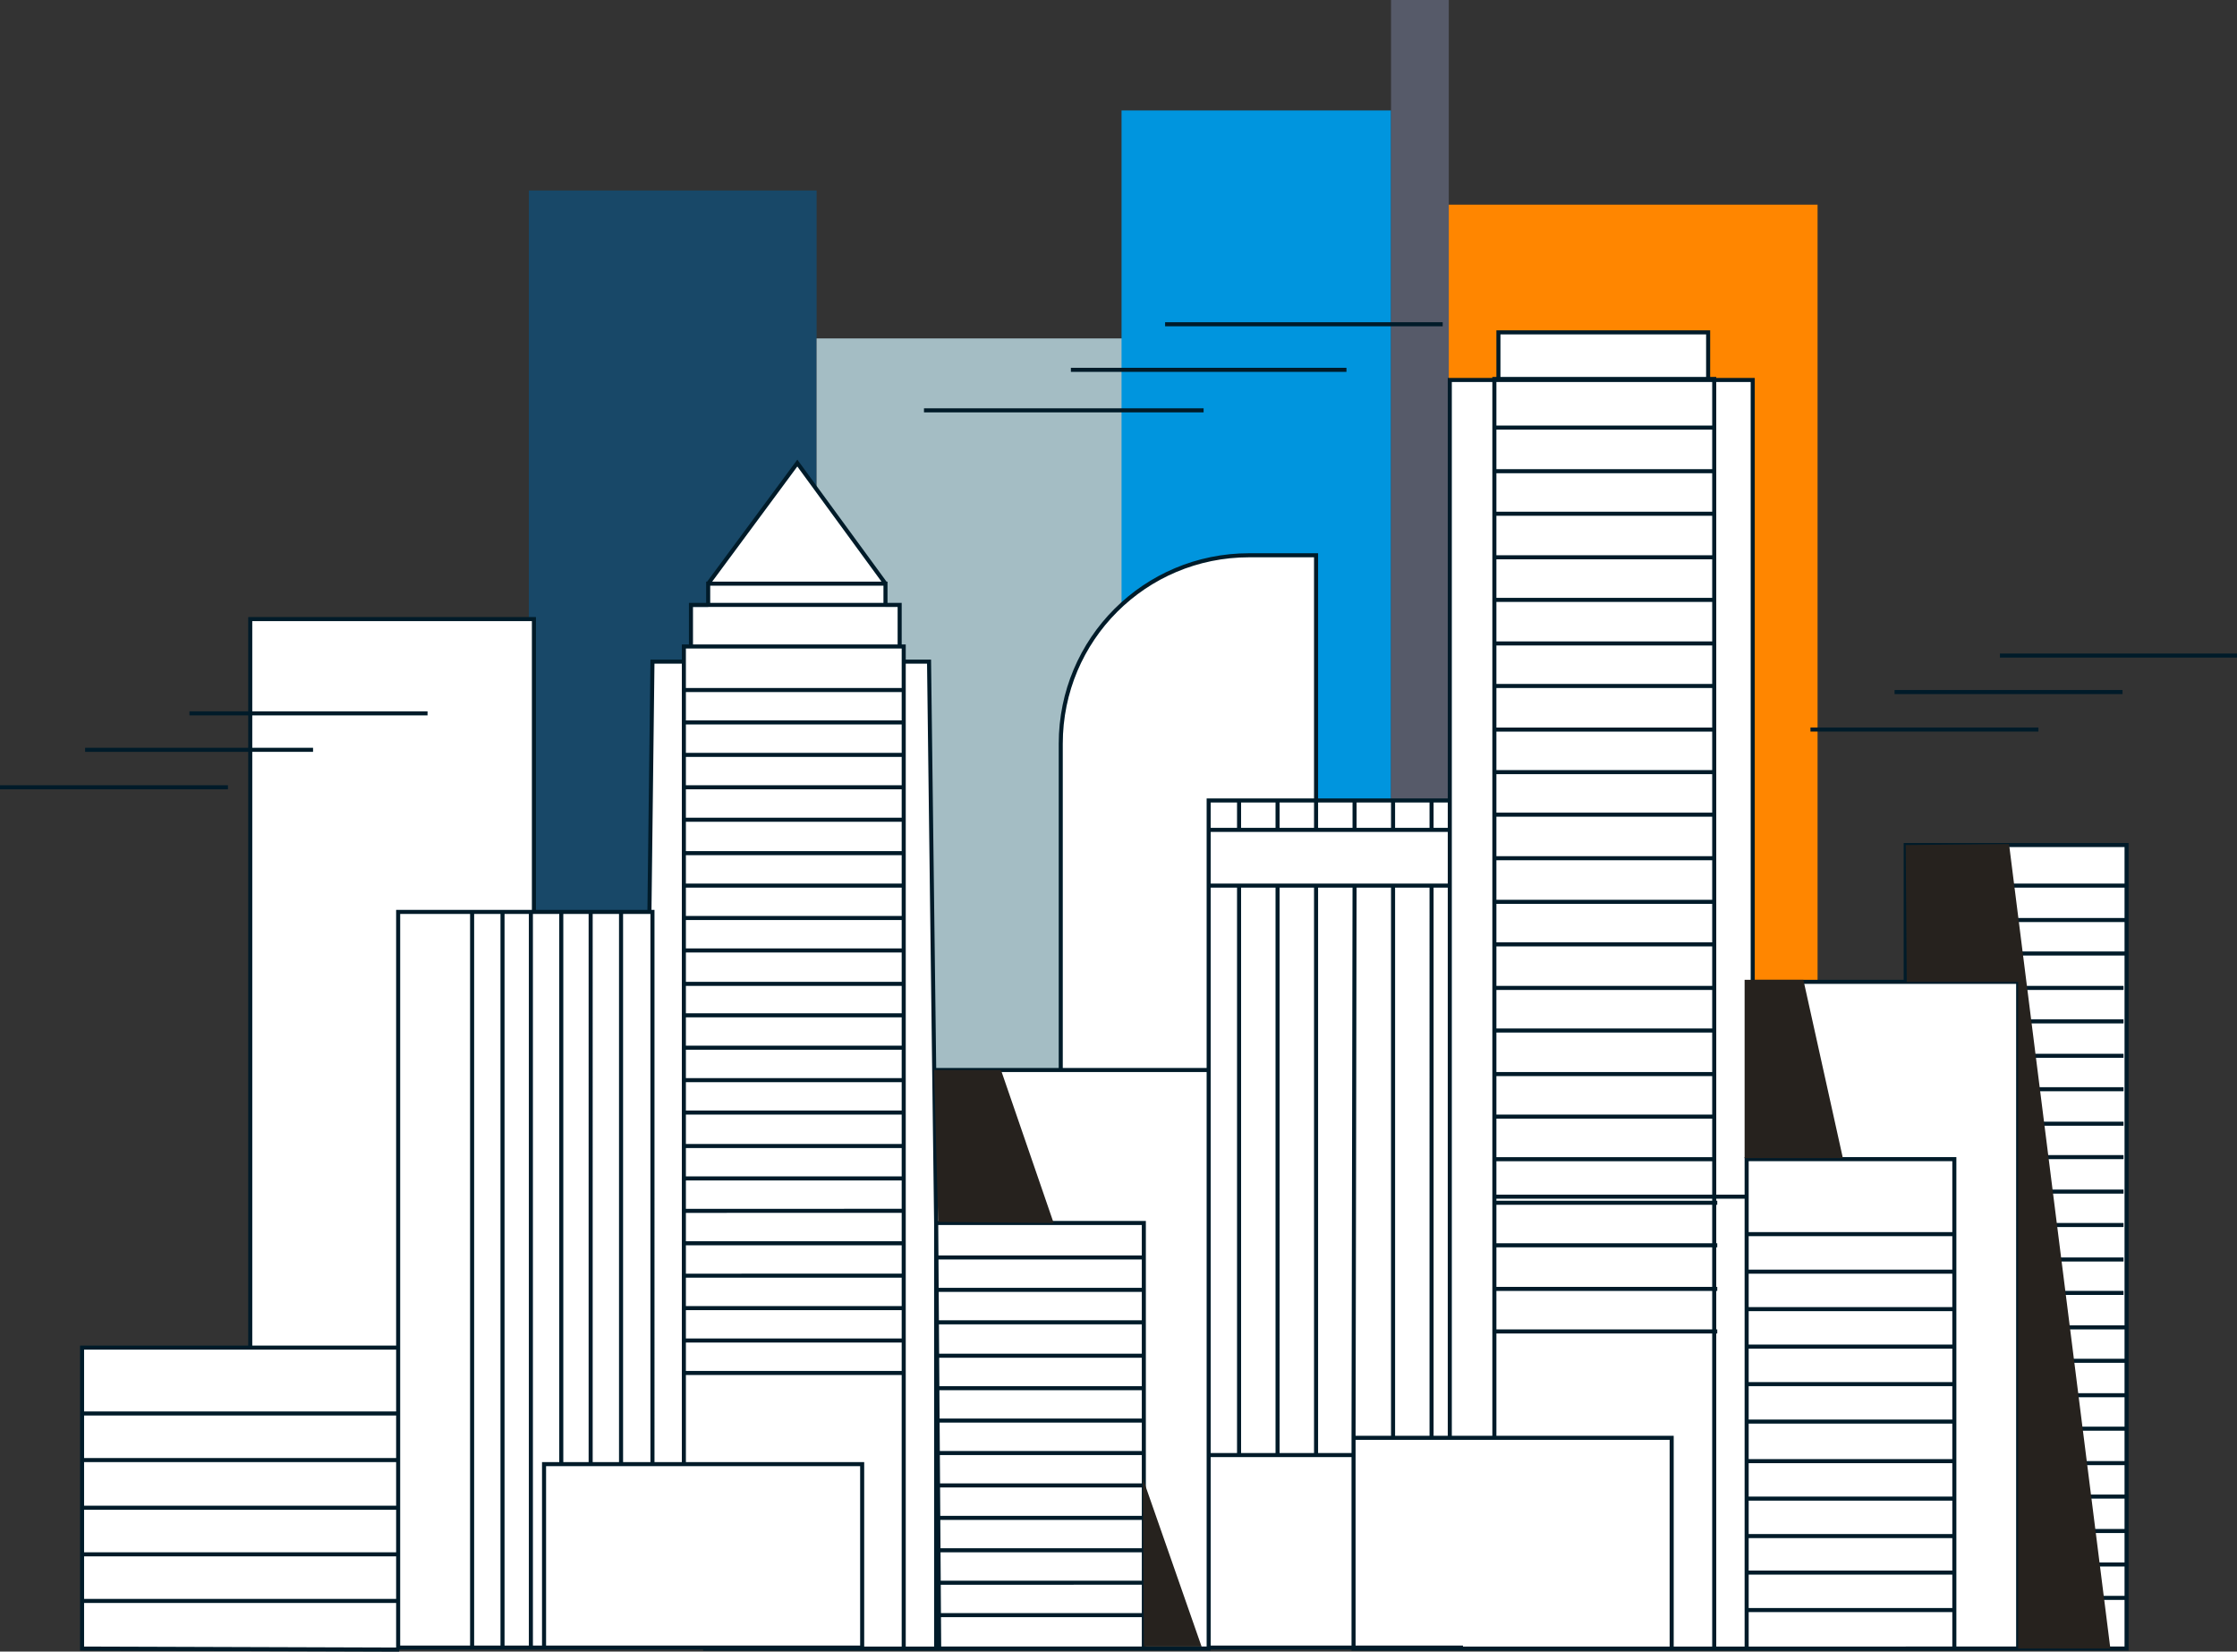
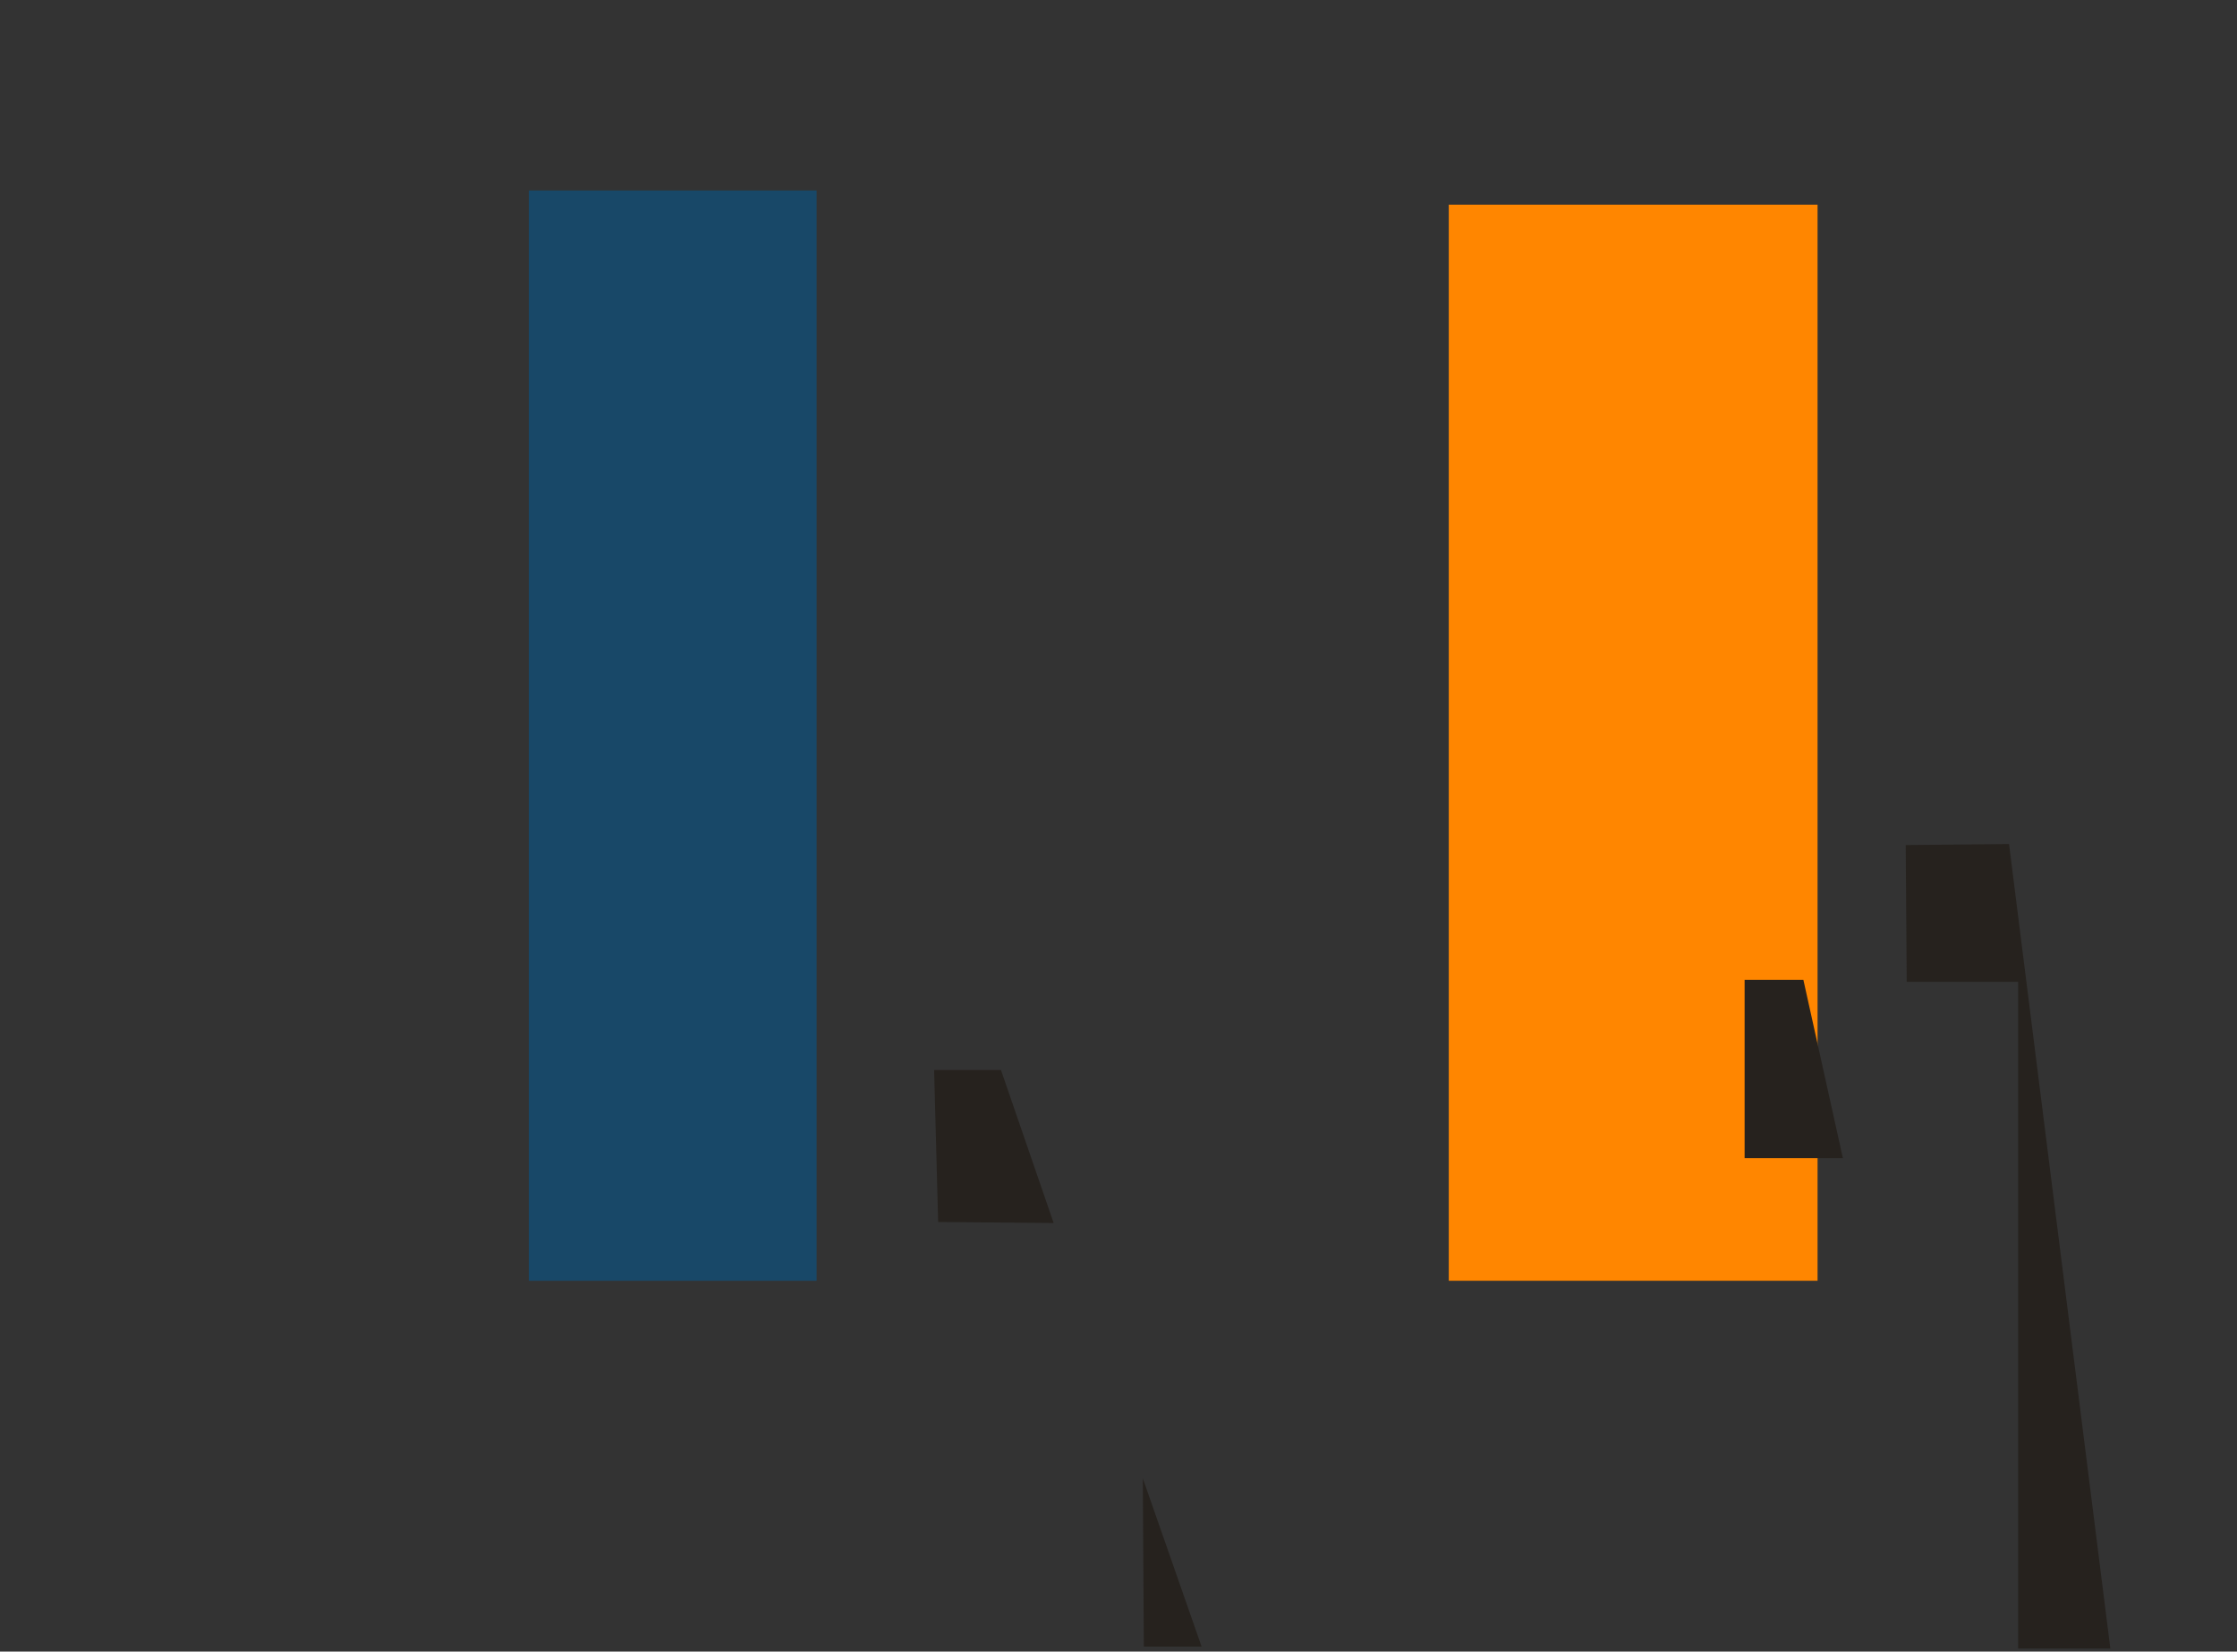
<svg xmlns="http://www.w3.org/2000/svg" viewBox="0 0 220.8 163">
  <rect x="0" y="0" width="220.8" height="163" fill="#333333" stroke="none" />
  <path fill="#184868" d="M52.2 18.8h28.4v107.6H52.2z" />
-   <path fill="#a4bdc4" d="M80.6 33.4h30.2v93.1H80.6z" />
-   <path fill="#0095de" d="M110.7 10.9h26.6v115.5h-26.6z" />
-   <path fill="#565a69" d="M137.3 0h5.7v126.4h-5.7z" />
  <path fill="#ff8600" d="M143 20.2h36.4v106.2H143z" />
-   <path d="M188.1 83.4V97h-15.2V37.5h-3.7v-.1h-.6v-4.5h-20.7v4.5h-.4v.1h-4.4v41.6h-13.2V54.8h-6.6c-10.3 0-18.6 8.3-18.6 18.6v32.2H92.2l-.6-40.3h-2.4v-1.4h-.4v-4h-1.4v-2.2l-8.7-11.9-8.8 11.9v2.2h-1.8v4h-.6v1.4h-3.1l-.3 24.8H52.6v-29h-28V133H8.1v29.7H210V83.4h-21.9z" fill="#fff" />
-   <path d="M104.7 105.6V73.4c0-10.3 8.3-18.6 18.6-18.6h6.6v24.4m11.4 2.7v-2.8m0 62.7V87.4m-3.8-5.6v-2.7m0 62.8V87.5m-3.8-5.6v-2.8m-.1 62.7l.1-54.4m-3.8-5.5v-2.8m0 64.7V87.4m-3.8-5.5v-2.8m0 64.5V87.4m-3.8-5.4v-2.9m0 64.4V87.3m-61 57.2V90m-3 54.5V90m-2.9 54.6V90m-3 72.7V90.1m-2.8 72.6V90.1m-3 72.6V90.1M24.7 133V61.1h28v29M39.3 133H8.1v29.7l31.3.1m148.7-.1h21.8V83.4h-21.8v13.4m21.6-9.4h-21.5m21.5 3.4h-21.5m21.5 3.3h-21.5m21.4 3.4h-10.3m10.3 3.3h-10.3m10.3 3.4h-10.3m10.3 3.3h-10.3m10.3 3.4h-10.3m10.3 3.3h-10.3m10.3 3.4h-10.4m10.4 3.3h-10.4m10.4 3.4h-10.4m10.4 3.3h-10.4m10.5 3.4h-10.4m10.4 3.3h-10.4m10.4 3.4h-10.4m10.4 3.3h-10.4m10.4 3.4h-10.4m10.4 3.3h-10.3m10.3 3.4h-10.3m10.3 3.3h-10.3m10.3 3.3h-10.3m-80.1-52.1h-27l.4 57.1h26.6v-57.1zm-54.9 39V90H39.3v72.6h25.1m3.1-97.3h-3.1l-.3 24.8m28.3 30.6l-.7-55.4h-2.4m-19.9 97.4h23.3m-3.9-99v-4H68.2v4m19.2-6.1l-8.7-11.9-8.8 11.9m17.5 2.2v-2.2H69.9v2.2m19.3 102.7V63.8H67.5v80.7m45.4-23.8H92.4v42h20.5v-42zm-.1 3.4H92.3m20.5 3.2H92.3m20.5 3.2H92.3m20.5 3.3H92.3m20.5 3.2H92.3m20.5 3.2H92.3m20.5 3.2H92.3m20.5 3.2H92.3m20.5 3.2H92.3m20.5 3.2H92.3m20.5 3.2H92.3m20.5 3.2H92.3m-3-91.3H67.4m21.9 3.2H67.4m21.9 3.2H67.4m21.8 3.2H67.4m21.8 3.2H67.4m21.8 3.3H67.4m21.8 3.2H67.4m21.8 3.2H67.4m21.8 3.2H67.4m21.8 3.3H67.4m21.8 3.1H67.4m21.7 3.2H67.4m21.7 3.2H67.4m21.7 3.2H67.4m21.7 3.3H67.4m21.7 3.2H67.4m21.7 3.2H67.4m21.7 3.2H67.4m21.7 3.2H67.4m21.6 3.2H67.4m21.6 3.2H67.4m21.6 3.2H67.4m17.7 9H53.7v18.1h31.4v-18.1zm87.5 18.2h26.6V96.9h-26.3M143.1 79h-23.8v83.6h25.1m28.6.1h-29.7m-.2-20.9V37.5H173v76.8m-4.4-76.9h-20.7v-4.6h20.7v4.6zm-21.1 104.4V37.4h21.7v125.1m23.7 0v.2h-20.5v-48.3h20.5v48.1zm-45.5-44.4h24.9m20.5 3.7h-20.5m20.5 3.7h-20.5m20.5 3.7h-20.5m20.5 3.7h-20.5m20.5 3.7h-20.5m20.5 3.7h-20.5m20.5 3.9h-20.5m20.5 3.7h-20.5m20.5 3.7h-20.5m20.5 3.6h-20.5m20.5 3.7h-20.5m-3-116.7h-22m22 4.3h-22m22 4.2h-22m22 4.3h-22m22 4.2h-21.9m22 4.3h-22m22 4.2h-22m22 4.3h-22m22 4.2h-22m22 4.2h-22m22 4.3h-21.9m21.9 4.3h-21.9m21.9 4.2h-21.9m21.9 4.3h-21.9m21.9 4.2h-21.9m21.9 4.3h-21.8m21.8 4.2h-21.8m21.8 4.2h-21.8m21.9 4.3h-21.8m21.8 4.2h-21.8m21.8 4.3h-21.8m21.8 4.2h-21.8m17.3 31.3h-31.4v-20.8H165v20.8zm-31.2-19.1h-14.3M91.2 40.5h27.6m-13.1-4h27.2M115 32h27.4m36.3 40h22.5M187 68.3h22.5m-12.1-3.6h23.4M0 77.7h22.5M8.4 74h22.5m-12.2-3.6h23.5m100.9 17h-23.8v-5.5h23.8v5.5zm-104 52.1h-31m31 4.6h-31m31 4.7h-31m31 4.6h-31m31 4.6h-31" fill="none" stroke="#001b29" stroke-width=".4" stroke-miterlimit="10" />
  <path d="M208.3 162.7l-10-79.4-10.2.1.1 13.5h11v65.8zM92.2 105.6l.4 15 11.4.1-5.2-15.1zm20.7 56.9h5.7l-5.8-16.6zm69-48.2L178 96.7h-5.8v17.6z" fill="#26221e" />
</svg>